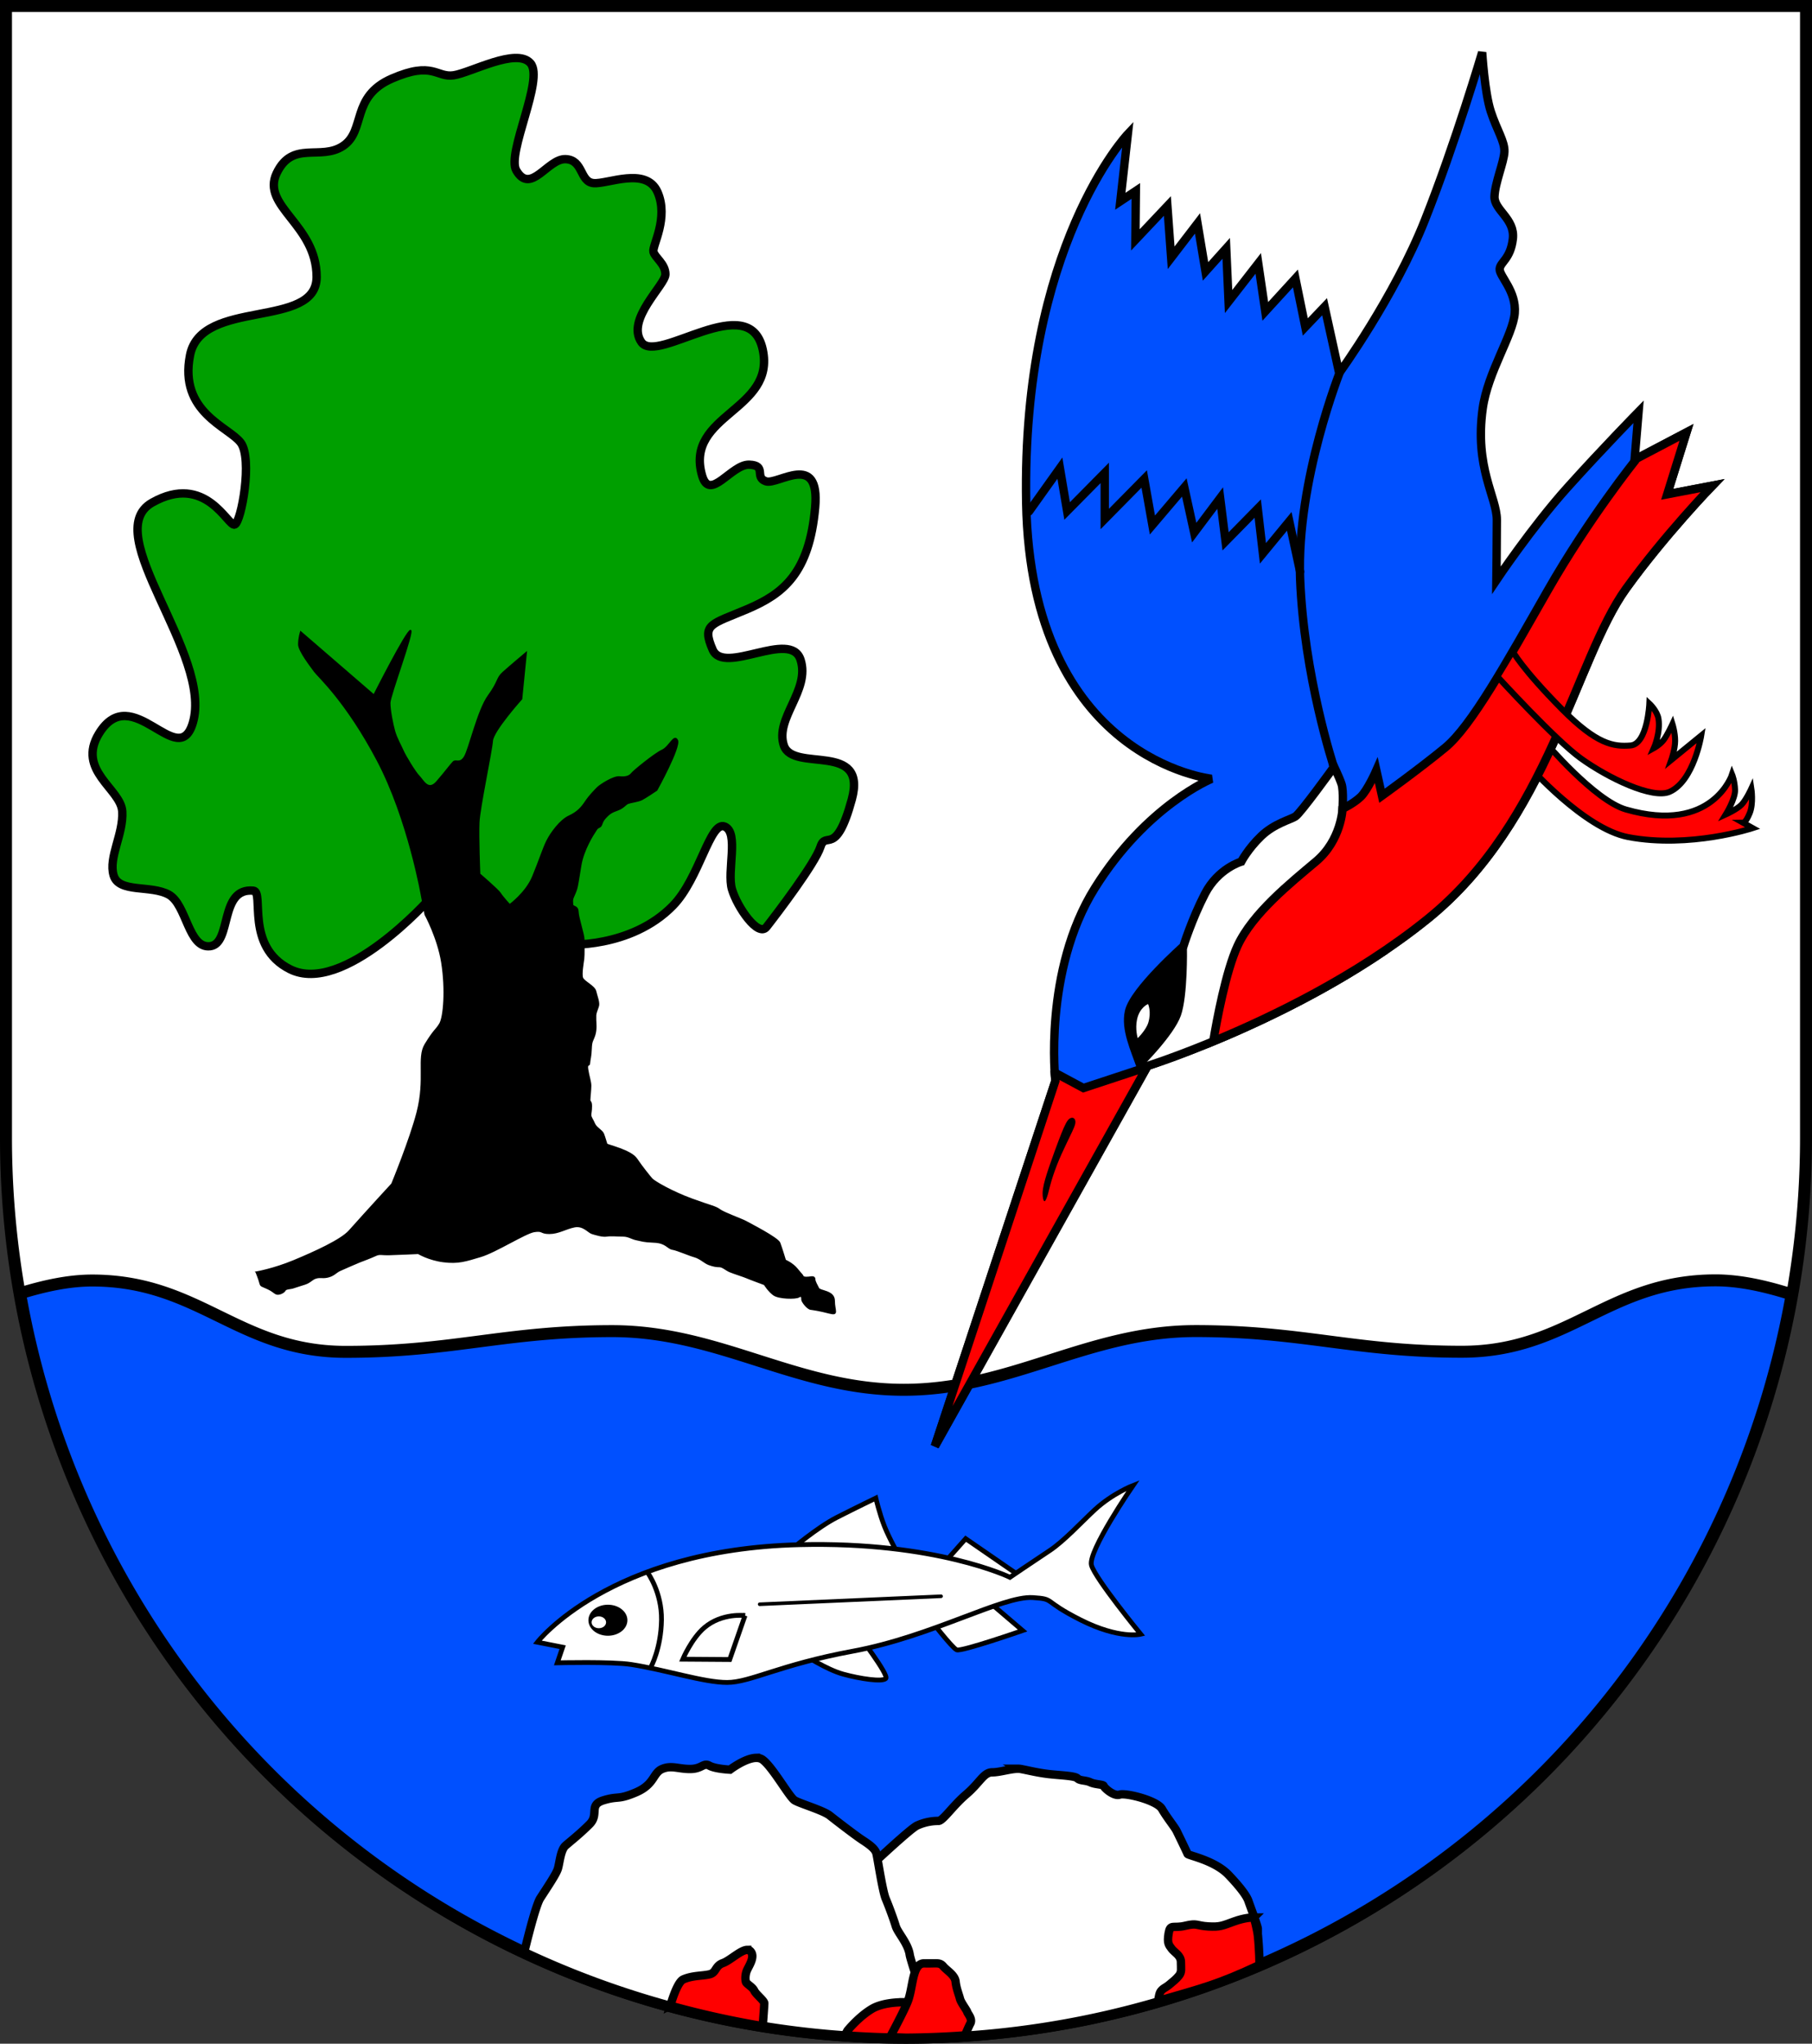
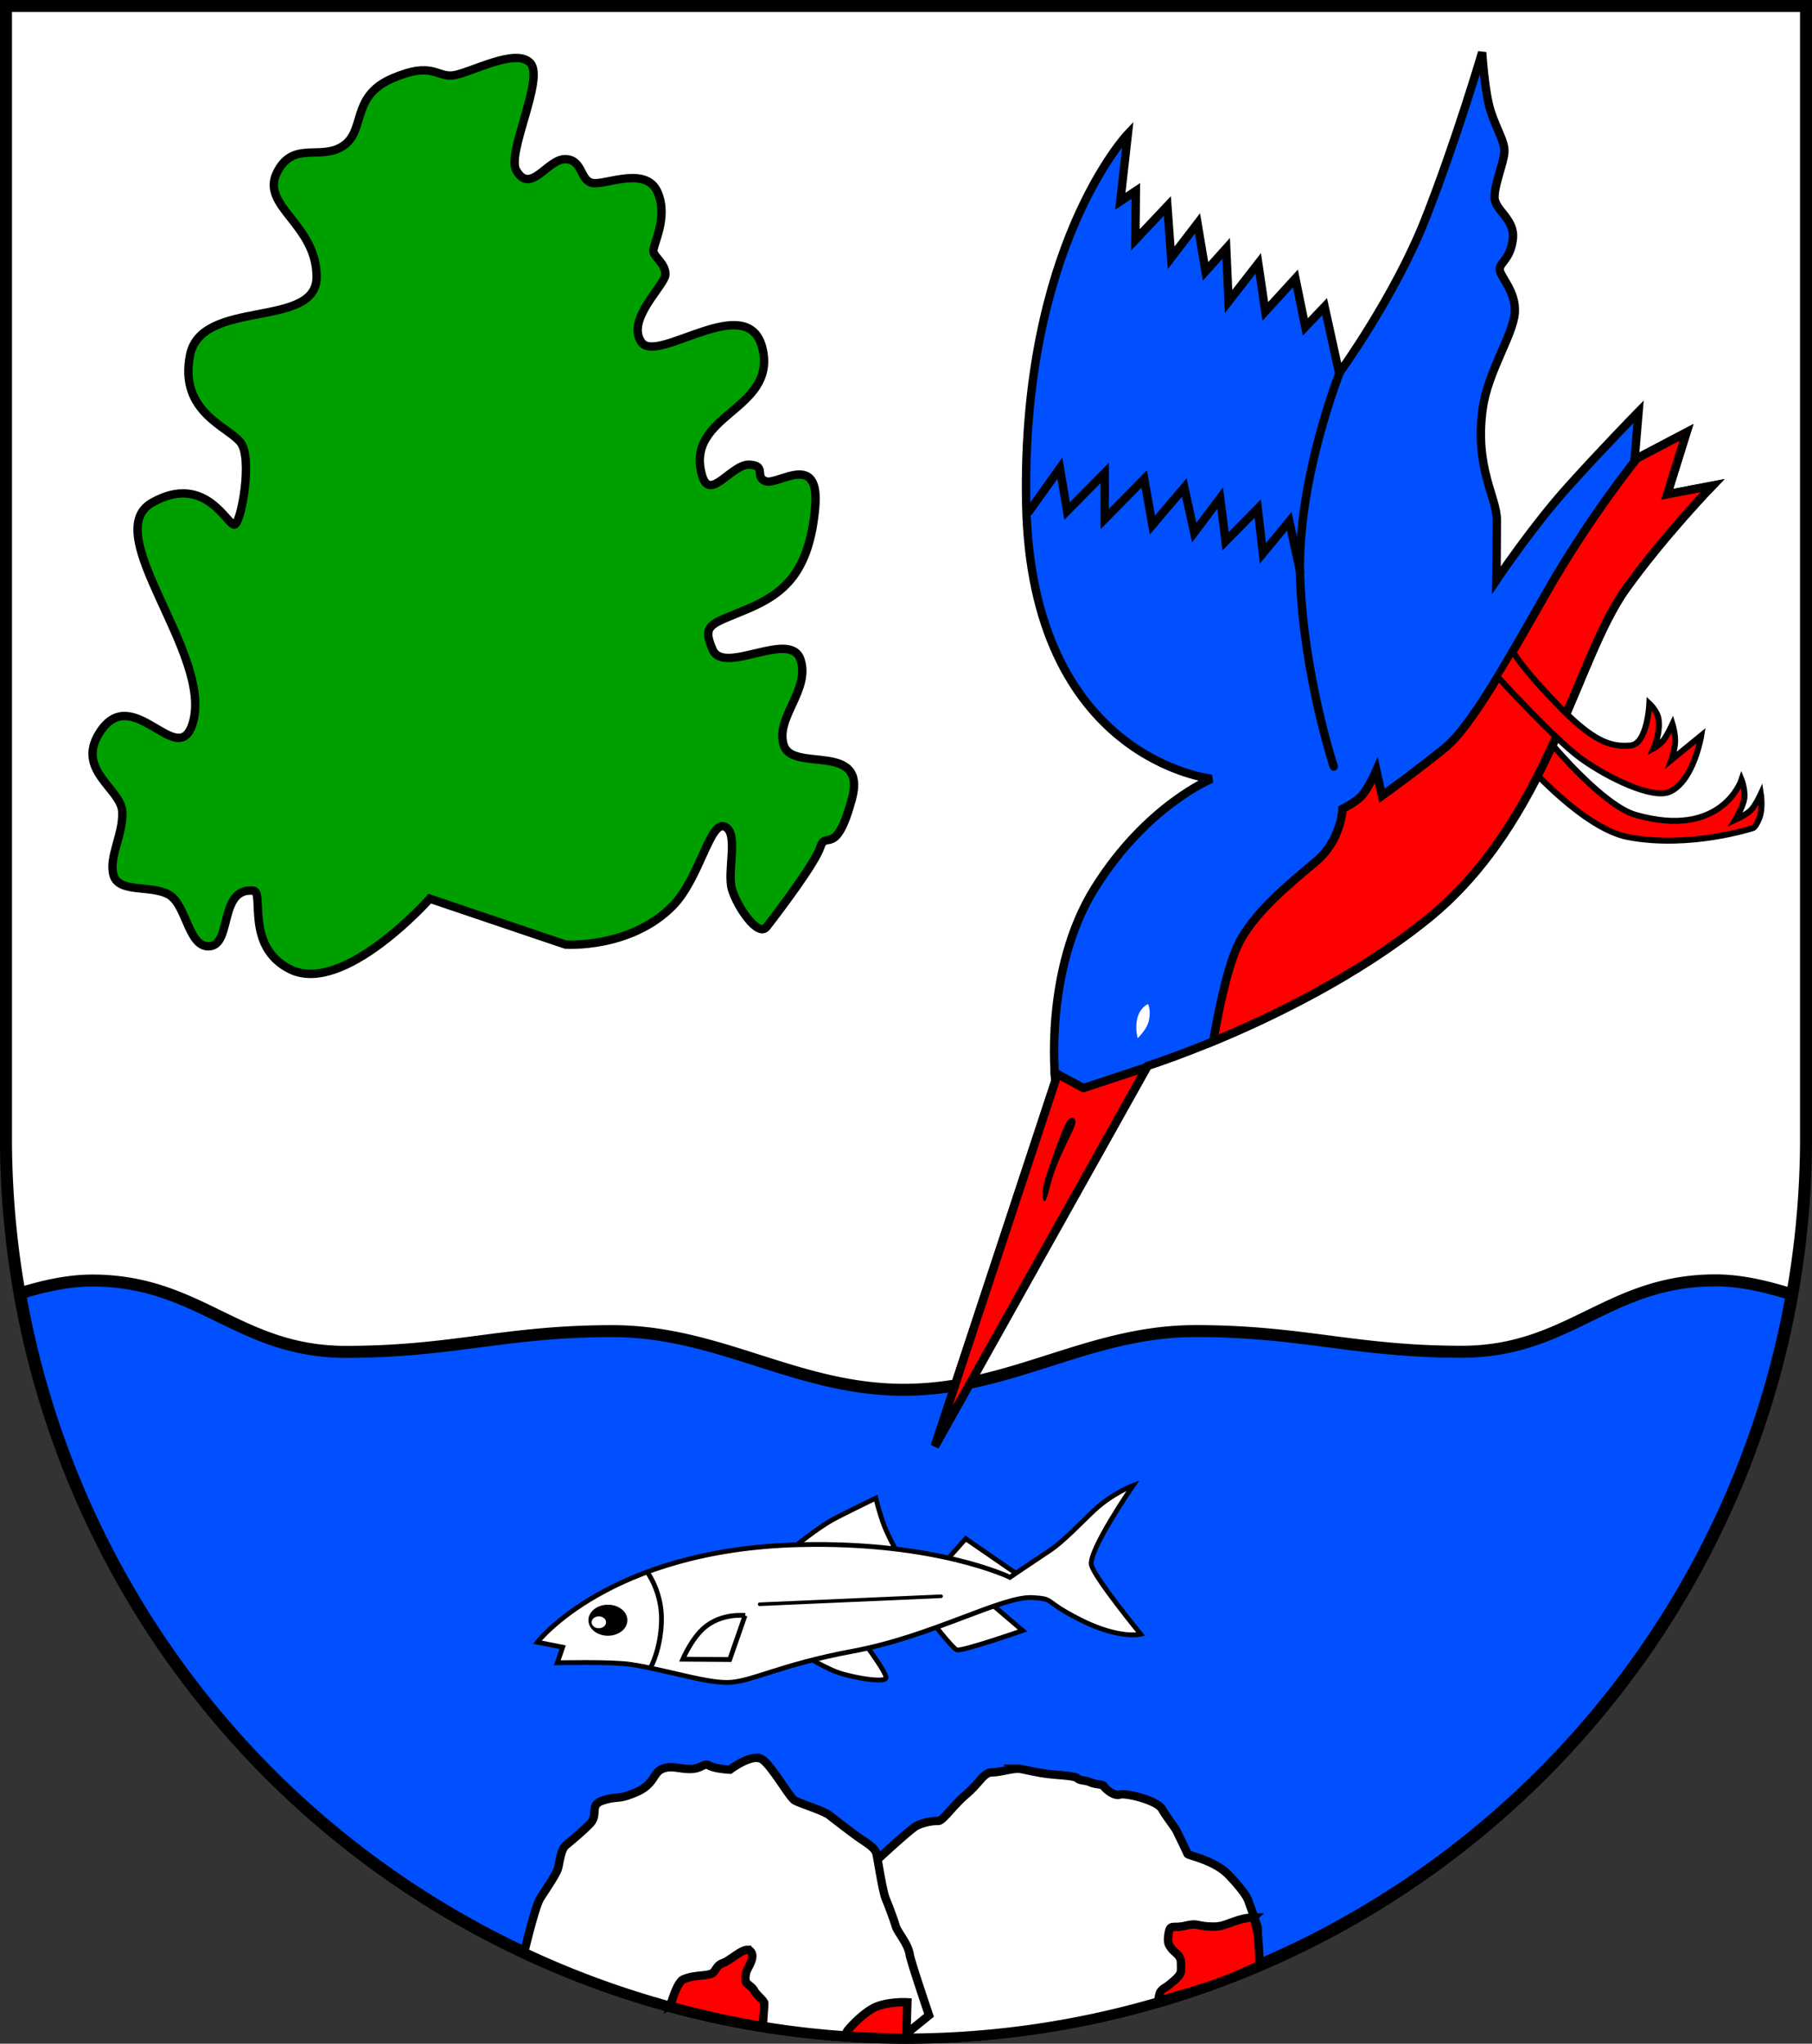
<svg xmlns="http://www.w3.org/2000/svg" xmlns:ns1="http://www.inkscape.org/namespaces/inkscape" xmlns:ns2="http://sodipodi.sourceforge.net/DTD/sodipodi-0.dtd" width="151.405mm" height="170.759mm" viewBox="0 0 151.405 170.759" version="1.1" id="svg4109" ns1:version="1.2.2 (732a01da63, 2022-12-09)" ns2:docname="Wappen Seedorf2.svg">
  <rect x="0" y="0" width="151.405" height="170.759" fill="#333333" stroke="none" />
  <ns2:namedview id="namedview4111" pagecolor="#ffffff" bordercolor="#666666" borderopacity="1.0" ns1:showpageshadow="2" ns1:pageopacity="0.0" ns1:pagecheckerboard="0" ns1:deskcolor="#d1d1d1" ns1:document-units="mm" showgrid="false" ns1:zoom="0.82939109" ns1:cx="285.7518" ns1:cy="323.73147" ns1:current-layer="layer1" />
  <defs id="defs4106">
    <ns1:path-effect effect="powerstroke" id="path-effect1632" is_visible="true" lpeversion="1" offset_points="0.2,0.35 | 0.761,0.283 | 1.354,0.229" not_jump="false" sort_points="true" interpolator_type="CentripetalCatmullRom" interpolator_beta="0.2" start_linecap_type="zerowidth" linejoin_type="round" miter_limit="4" scale_width="1" end_linecap_type="zerowidth" />
  </defs>
  <g ns1:label="Ebene 1" ns1:groupmode="layer" id="layer1" transform="translate(-525.848,-69.413)">
    <g id="g4015" transform="translate(492.85,7.933)">
      <path id="path2056" style="fill:#ffffff;fill-opacity:1;stroke:#000000;stroke-width:1;stroke-linecap:round;stroke-dasharray:none" d="M 33.498,61.98 V 156.537 a 75.202,75.202 0 0 0 75.203,75.202 75.202,75.202 0 0 0 75.202,-75.202 75.202,75.202 0 0 0 0,-5.2e-4 V 61.98 Z" />
      <path id="path845" style="fill:#0050ff;fill-opacity:1;stroke:#000000;stroke-width:1;stroke-dasharray:none" d="m 176.345,168.459 c -8.971,7.8e-4 -12.224,5.964 -21.195,5.965 -8.971,8.9e-4 -13.287,-1.728 -22.258,-1.727 -8.971,7.8e-4 -15.4,4.905 -24.371,4.906 -8.971,7.8e-4 -15.403,-4.903 -24.374,-4.902 -8.971,7.9e-4 -13.282,1.731 -22.253,1.732 -8.971,8.8e-4 -12.228,-5.961 -21.199,-5.96 -1.901,1.7e-4 -3.929,0.425 -6.024,1.072 a 75.202,75.202 0 0 0 74.029,62.194 75.202,75.202 0 0 0 74.01,-62.102 c -2.217,-0.708 -4.362,-1.178 -6.366,-1.178 z" />
      <path id="path2225" style="fill:#ffffff;fill-opacity:1;stroke:#000000;stroke-width:0.7;stroke-linecap:round;stroke-dasharray:none" d="m 118.049,209.268 c -0.622,-1e-5 -1.51,0.298 -2.143,0.298 -0.723,0 -1.001,0.834 -2.169,1.835 -1.168,1.001 -1.946,2.225 -2.336,2.225 -0.389,0 -1.057,0.056 -1.78,0.39 -0.723,0.334 -5.729,5.116 -5.729,5.116 l 1.729,12.486 a 75.202,75.202 0 0 0 3.079,0.121 75.202,75.202 0 0 0 29.329,-5.978 c 0.028,-0.599 0.067,-1.397 0.067,-1.456 v -1.668 c 0,-0.222 -0.668,-1.975 -0.779,-2.308 -0.111,-0.334 -0.5,-0.973 -1.668,-2.197 -1.168,-1.224 -3.365,-1.613 -3.42,-1.752 -0.056,-0.139 -0.751,-1.585 -0.918,-1.919 -0.167,-0.334 -0.807,-1.113 -1.224,-1.836 -0.417,-0.723 -3.031,-1.363 -3.532,-1.196 -0.501,0.167 -1.307,-0.584 -1.335,-0.723 -0.028,-0.139 -0.695,-0.111 -1.113,-0.306 -0.417,-0.195 -0.862,-0.111 -1.084,-0.334 -0.222,-0.222 -1.53,-0.25 -2.447,-0.361 -0.918,-0.111 -1.669,-0.306 -2.28,-0.418 -0.076,-0.014 -0.16,-0.02 -0.249,-0.02 z" />
      <path id="path2217" style="fill:#ffffff;fill-opacity:1;stroke:#000000;stroke-width:0.7;stroke-linecap:round;stroke-dasharray:none" d="m 96.157,208.359 c -0.916,0.03 -2.164,0.984 -2.164,0.984 0,0 -1.224,-0.056 -1.724,-0.334 -0.501,-0.278 -0.612,0.278 -1.613,0.278 -1.001,0 -1.557,-0.334 -2.336,0 -0.779,0.334 -0.612,1.279 -2.169,1.947 -1.557,0.667 -1.446,0.278 -2.725,0.668 -1.279,0.389 -0.334,1.168 -1.168,2.002 -0.834,0.834 -1.558,1.39 -2.002,1.78 -0.445,0.389 -0.5,1.558 -0.667,2.002 -0.167,0.445 -0.723,1.279 -1.446,2.392 -0.299,0.459 -0.825,2.392 -1.339,4.499 a 75.202,75.202 0 0 0 31.534,7.148 l 2.286,-1.858 c 0,0 -1.536,-4.525 -1.613,-5.061 -0.136,-0.946 -1.001,-1.835 -1.168,-2.392 -0.167,-0.556 -0.556,-1.613 -0.835,-2.28 -0.278,-0.667 -0.667,-3.337 -0.778,-3.782 -0.111,-0.445 -0.723,-0.834 -1.229,-1.168 -0.506,-0.334 -2.108,-1.558 -2.664,-2.002 -0.556,-0.445 -2.503,-1.001 -2.948,-1.279 -0.445,-0.278 -1.835,-2.781 -2.67,-3.393 -0.156,-0.115 -0.35,-0.157 -0.562,-0.15 z" />
      <path id="path2223" style="fill:#ff0000;fill-opacity:1;stroke:#000000;stroke-width:0.7;stroke-linecap:round;stroke-dasharray:none" d="m 108.507,228.775 c -0.576,0 -1.833,0.063 -2.667,0.563 -1.112,0.667 -2.03,1.807 -2.03,1.807 l -0.219,0.393 a 75.202,75.202 0 0 0 5.11,0.201 75.202,75.202 0 0 0 0.025,-0.001 l 0.089,-2.956 c 0,0 -0.116,-0.007 -0.308,-0.007 z" />
      <path id="path2219" style="fill:#ff0000;fill-opacity:1;stroke:#000000;stroke-width:0.7;stroke-linecap:round;stroke-dasharray:none" d="m 95.434,224.401 c -0.535,0.004 -1.439,0.888 -2.025,1.099 -0.695,0.25 -0.529,0.807 -1.14,0.946 -0.612,0.139 -1.39,0.083 -2.169,0.417 -0.399,0.171 -0.797,1.216 -1.091,2.196 a 75.202,75.202 0 0 0 7.72,1.713 c 0.058,-0.783 0.129,-1.76 0.129,-1.906 0,-0.222 -0.696,-0.751 -0.835,-1.057 -0.139,-0.306 -0.639,-0.556 -0.695,-0.723 -0.056,-0.167 -0.084,-0.584 0.083,-0.974 0.167,-0.389 0.723,-1.168 0.278,-1.613 -0.07,-0.07 -0.156,-0.099 -0.255,-0.098 z" />
-       <path id="path2221" style="fill:#ff0000;fill-opacity:1;stroke:#000000;stroke-width:0.7;stroke-linecap:round;stroke-dasharray:none" d="m 111.106,225.524 c -0.211,10e-4 -0.487,0.014 -0.873,0.004 -1.029,-0.028 -0.918,2.002 -1.391,3.198 -0.25,0.631 -0.906,1.898 -1.474,2.961 a 75.202,75.202 0 0 0 1.332,0.052 75.202,75.202 0 0 0 4.925,-0.194 c 0.204,-0.474 0.378,-0.866 0.445,-0.984 0.222,-0.389 -0.223,-0.834 -0.251,-0.973 -0.028,-0.139 -0.528,-0.779 -0.611,-1.113 -0.083,-0.334 -0.306,-0.862 -0.362,-1.418 -0.056,-0.556 -0.723,-0.918 -1.029,-1.28 -0.191,-0.226 -0.361,-0.256 -0.712,-0.254 z" />
      <path id="path2227" style="fill:#ff0000;fill-opacity:1;stroke:#000000;stroke-width:0.7;stroke-linecap:round;stroke-dasharray:none" d="m 137.761,221.69 c -0.141,-3.8e-4 -0.762,0.018 -1.638,0.334 -1.001,0.362 -1.168,0.473 -2.169,0.417 -1.001,-0.056 -0.89,-0.306 -1.919,-0.056 -1.029,0.25 -1.252,-0.195 -1.391,0.64 -0.139,0.834 0.028,0.973 0.251,1.279 0.222,0.306 0.778,0.556 0.778,1.113 0,0.556 0.084,0.834 -0.166,1.14 -0.25,0.306 -0.473,0.473 -0.807,0.751 -0.334,0.278 -0.556,0.306 -0.751,0.612 -0.056,0.088 -0.123,0.382 -0.191,0.753 3.728,-1.089 4.967,-1.364 8.482,-3.014 0,0 -0.011,-1.301 -0.135,-2.434 -0.057,-0.521 -0.325,-1.534 -0.345,-1.534 z" ns2:nodetypes="ssssssssssccsss" />
      <g id="g1167" transform="translate(-1.357,0.445)">
        <path style="fill:#ffffff;stroke:#000000;stroke-width:0.4;stroke-linecap:round;stroke-dasharray:none" d="m 105.951,197.469 c 0,0 2.697,3.504 2.419,3.81 -0.278,0.306 -2.141,0.028 -3.559,-0.362 -1.418,-0.389 -3.309,-1.641 -3.309,-1.641 z" id="path1137" />
        <path style="fill:#ffffff;stroke:#000000;stroke-width:0.4;stroke-linecap:round;stroke-dasharray:none" d="m 116.963,194.855 2.836,2.419 c 0,0 -5.117,1.78 -5.506,1.613 -0.389,-0.167 -2.336,-2.697 -2.336,-2.697 z" id="path1135" />
        <path style="fill:#ffffff;stroke:#000000;stroke-width:0.4;stroke-linecap:round;stroke-dasharray:none" d="m 113.07,191.824 1.974,-2.225 4.561,3.142 -1.474,0.528 z" id="path1133" />
        <path style="fill:#ffffff;stroke:#000000;stroke-width:0.4;stroke-linecap:round;stroke-dasharray:none" d="m 100.417,190.545 c 0,0 2.225,-1.891 3.865,-2.725 1.641,-0.834 3.254,-1.613 3.254,-1.613 0,0 0.306,1.307 0.723,2.364 0.417,1.057 1.335,2.67 1.335,2.67 z" id="path1131" />
        <path style="fill:#ffffff;stroke:#000000;stroke-width:0.4;stroke-linecap:round;stroke-dasharray:none" d="m 79.255,198.248 c 0,0 5.99,-7.758 21.913,-8.148 11.396,-0.279 17.575,2.725 17.575,2.725 0,0 1.919,-1.307 3.309,-2.225 1.206,-0.796 2.691,-2.412 3.782,-3.42 1.474,-1.363 3.198,-2.03 3.198,-2.03 0,0 -3.81,5.534 -3.476,6.674 0.334,1.14 4.116,5.756 4.116,5.756 0,0 -1.78,0.445 -5.033,-1.196 -3.254,-1.641 -2.062,-1.736 -3.977,-1.863 -2.548,-0.169 -8.409,3.248 -15.044,4.477 -6.16,1.141 -8.565,2.614 -10.512,2.614 -1.947,0 -5.134,-1.056 -8.009,-1.502 -1.633,-0.253 -6.174,-0.139 -6.174,-0.139 l 0.445,-1.307 z" id="path1020" ns2:nodetypes="cscsscscsssssccc" />
        <ellipse style="fill:#000000;stroke:#000000;stroke-width:0.2;stroke-linecap:round;stroke-dasharray:none" id="path1123" cx="85.15" cy="196.412" rx="1.529" ry="1.196" />
        <ellipse style="fill:#ffffff;stroke:none;stroke-width:0.2;stroke-linecap:round;stroke-dasharray:none" id="ellipse1125" cx="84.392" cy="196.586" rx="0.605" ry="0.494" />
        <path style="fill:none;stroke:#000000;stroke-width:0.4;stroke-linecap:round;stroke-dasharray:none" d="m 88.487,192.463 c 0,0 1.173,1.613 1.14,3.921 -0.034,2.393 -0.89,3.949 -0.89,3.949" id="path1127" ns2:nodetypes="csc" />
        <path style="fill:none;stroke:#000000;stroke-width:0.4;stroke-linecap:round;stroke-dasharray:none" d="m 96.607,196.023 -1.279,3.671 -3.921,-0.028 c 0,0 0.731,-1.727 1.808,-2.642 1.474,-1.251 3.393,-1.001 3.393,-1.001 z" id="path1129" ns2:nodetypes="cccscc" />
        <path style="fill:none;stroke:#000000;stroke-width:0.3;stroke-linecap:round;stroke-dasharray:none" d="m 97.831,195.077 15.156,-0.667" id="path1139" />
      </g>
      <g id="g1734" transform="translate(0.445,1.335)">
        <path style="fill:#0050ff;fill-opacity:1;stroke:#000000;stroke-width:0.7;stroke-linecap:round;stroke-dasharray:none" d="m 110.667,180.984 10.068,-30.518 c 0,0 -1.023,-9.203 3.304,-16.124 4.326,-6.922 9.753,-9.124 9.753,-9.124 0,0 -15.102,-1.573 -15.495,-23.046 -0.393,-21.473 8.495,-30.833 8.495,-30.833 l -0.629,5.624 1.298,-0.865 -0.039,4.09 2.674,-2.832 0.315,4.326 2.202,-2.871 0.669,4.011 1.73,-1.927 0.197,4.444 2.478,-3.186 0.59,4.011 2.517,-2.753 0.826,4.051 1.612,-1.691 1.219,5.545 c 0,0 4.605,-6.335 7.163,-12.787 2.558,-6.452 4.783,-14.016 4.783,-14.016 0,0 0.206,3.363 0.717,4.936 0.511,1.573 1.18,2.517 1.14,3.382 -0.039,0.865 -0.787,2.596 -0.826,3.736 -0.039,1.14 1.73,1.848 1.534,3.539 -0.197,1.691 -1.062,1.927 -1.101,2.517 -0.039,0.59 1.416,1.848 1.258,3.697 -0.157,1.848 -2.246,4.9 -2.674,7.944 -0.697,4.959 1.18,7.433 1.18,9.321 0,1.888 -0.039,5.034 -0.039,5.034 0,0 2.982,-4.451 5.93,-7.732 2.948,-3.281 5.951,-6.34 5.951,-6.34 l -0.334,4.004 4.338,-2.28 -1.613,5.172 3.782,-0.723 c 0,0 -4.004,4.137 -7.23,8.621 -4.224,5.871 -6.476,19.439 -16.574,27.586 -9.994,8.063 -23.392,12.278 -23.392,12.278 z" id="path1279" ns2:nodetypes="ccscsccccccccccccccccscsssssssscscccccsscc" />
-         <path id="path1492" style="fill:#ffffff;stroke:#000000;stroke-width:0.7;stroke-linecap:round;stroke-dasharray:none" d="m 143.977,124.275 c 0,0 -2.753,3.814 -3.185,4.09 -0.433,0.275 -1.77,0.59 -2.871,1.652 -1.101,1.062 -1.652,2.123 -1.652,2.123 0,0 -1.927,0.551 -3.028,2.674 -1.101,2.124 -1.809,4.405 -1.809,4.405 0,0 -4.149,3.677 -4.542,5.447 -0.322,1.45 0.445,3.072 1.037,4.736 l 0.517,-0.194 c 0,0 10.379,-3.267 19.681,-9.548 l -3.4,-11.807 c 0,0 0.118,-1.613 -0.079,-2.202 -0.197,-0.59 -0.708,-1.632 -0.708,-1.632 z" ns2:nodetypes="csscscsccccscc" />
        <path id="path1389" style="fill:#ff0000;stroke:#000000;stroke-width:0.7;stroke-linecap:round;stroke-dasharray:none" d="m 128.389,149.305 -5.308,1.751 -2.28,-1.224 -0.111,0.036 c 0.024,0.355 0.044,0.597 0.044,0.597 l -10.068,30.518 z" />
-         <path style="fill:#ff0000;fill-opacity:1;stroke:#000000;stroke-width:0.5;stroke-linecap:round;stroke-dasharray:none" d="m 160.261,124.11 c 0,0 4.648,5.28 8.343,5.979 5.145,0.973 10.4,-0.751 10.4,-0.751 l -0.793,-0.445 c 0,0 0.209,2e-5 0.542,-0.806 0.334,-0.806 0.139,-2.058 0.139,-2.058 0,0 -0.445,0.973 -0.834,1.363 -0.389,0.389 -1.307,0.806 -1.307,0.806 0,0 0.806,-1.307 0.779,-2.058 -0.028,-0.751 -0.25,-1.293 -0.25,-1.293 0,0 -1.631,5.02 -8.871,2.934 -2.622,-0.756 -6.757,-5.645 -6.757,-5.645 z" id="path1661" ns2:nodetypes="csccscscscscc" />
+         <path style="fill:#ff0000;fill-opacity:1;stroke:#000000;stroke-width:0.5;stroke-linecap:round;stroke-dasharray:none" d="m 160.261,124.11 c 0,0 4.648,5.28 8.343,5.979 5.145,0.973 10.4,-0.751 10.4,-0.751 c 0,0 0.209,2e-5 0.542,-0.806 0.334,-0.806 0.139,-2.058 0.139,-2.058 0,0 -0.445,0.973 -0.834,1.363 -0.389,0.389 -1.307,0.806 -1.307,0.806 0,0 0.806,-1.307 0.779,-2.058 -0.028,-0.751 -0.25,-1.293 -0.25,-1.293 0,0 -1.631,5.02 -8.871,2.934 -2.622,-0.756 -6.757,-5.645 -6.757,-5.645 z" id="path1661" ns2:nodetypes="csccscscscscc" />
        <path id="path1467" style="fill:#ff0000;stroke:#000000;stroke-width:0.7;stroke-linecap:round;stroke-dasharray:none" d="m 173.47,96.273 -4.189,2.202 -0.095,0.158 c 0,0 -3.854,4.798 -7.315,10.855 -3.461,6.056 -6.371,11.326 -8.573,13.135 -2.202,1.809 -5.27,4.012 -5.27,4.012 l -0.472,-2.124 c 0,0 -0.727,1.658 -1.311,2.214 -0.584,0.556 -1.515,1.001 -1.515,1.001 0,0 -0.098,2.614 -2.211,4.393 -2.113,1.78 -5.311,4.338 -6.562,7.064 -0.977,2.128 -1.735,6.231 -2.027,7.968 4.817,-1.995 11.955,-5.42 17.905,-10.221 10.098,-8.147 12.35,-21.715 16.574,-27.586 3.226,-4.484 7.231,-8.621 7.231,-8.621 l -3.782,0.723 z" ns2:nodetypes="cccssccscsscssccc" />
-         <path style="fill:#000000;fill-opacity:1;stroke:#000000;stroke-width:0.1;stroke-linecap:round;stroke-dasharray:none" d="m 131.681,139.359 c 0,0 0.076,3.994 -0.508,5.635 -0.584,1.641 -3.226,4.255 -3.226,4.255 l -1.112,-3.504 0.139,-1.613 1.418,-1.947 2.225,-2.141 0.445,-0.528 z" id="path1520" ns2:nodetypes="csccccccc" />
        <path style="fill:#ffffff;fill-opacity:1;stroke:none;stroke-width:0.1;stroke-linecap:round;stroke-dasharray:none" d="m 128.482,144.036 c 0,0 -0.708,0.27 -0.924,1.298 -0.168,0.8 0.059,1.553 0.059,1.553 0,0 0.698,-0.678 0.885,-1.298 0.277,-0.92 -0.02,-1.553 -0.02,-1.553 z" id="path1522" ns2:nodetypes="cscscc" />
        <path style="fill:none;fill-opacity:1;stroke:#000000;stroke-width:0.7;stroke-linecap:round;stroke-dasharray:none" d="m 144.591,91.018 c 0,0 -3.72,9.267 -3.406,17.447 0.315,8.18 2.812,15.731 2.812,15.731" id="path1547" ns2:nodetypes="csc" />
        <path style="fill:none;fill-opacity:1;stroke:#000000;stroke-width:0.7;stroke-linecap:round;stroke-dasharray:none" d="m 118.533,102.88 2.581,-3.618 0.604,3.579 3.146,-3.186 v 3.854 l 3.296,-3.345 0.684,3.849 2.667,-3.139 0.826,3.775 2.167,-2.887 0.454,3.615 2.688,-2.737 0.434,3.739 2.201,-2.674 0.905,4.208" id="path1549" ns2:nodetypes="ccccccccccccccc" />
        <path style="fill:#000000;fill-opacity:1;fill-rule:nonzero;stroke:none;stroke-width:0.7;stroke-linecap:round;stroke-dasharray:none" d="m 122.247,153.559 c -0.056,-0.027 -0.274,-0.077 -0.494,0.224 -0.179,0.244 -0.422,0.812 -0.729,1.616 -0.233,0.61 -0.452,1.222 -0.677,1.859 -0.008,0.022 -0.023,0.066 -0.031,0.088 -0.213,0.601 -0.408,1.203 -0.539,1.738 -0.061,0.266 -0.102,0.522 -0.108,0.746 -0.002,0.084 4.2e-4,0.171 0.008,0.253 0.031,0.351 0.116,0.429 0.151,0.43 h 0 c 0.044,0.002 0.112,-0.067 0.222,-0.386 0.025,-0.073 0.051,-0.154 0.072,-0.229 0.057,-0.203 0.108,-0.439 0.175,-0.682 0.132,-0.507 0.326,-1.087 0.551,-1.673 0.011,-0.028 0.022,-0.057 0.033,-0.085 0.234,-0.598 0.521,-1.218 0.791,-1.779 0.372,-0.774 0.641,-1.298 0.715,-1.597 0.088,-0.355 -0.082,-0.493 -0.14,-0.521 z" id="path1630" ns1:path-effect="#path-effect1632" ns1:original-d="m 122.2467,153.55921 c 0,0 -1.66183,3.41306 -2.21078,5.58953 -0.18371,0.72836 -0.20857,1.36263 -0.20857,1.36263" ns2:nodetypes="csc" />
        <path style="fill:#ff0000;fill-opacity:1;stroke:#000000;stroke-width:0.5;stroke-linecap:round;stroke-dasharray:none" d="m 157.672,116.676 c 0,0 4.827,5.292 6.98,6.841 2.28,1.641 5.998,3.43 7.425,2.781 2.016,-0.918 2.628,-4.7 2.628,-4.7 l -2.503,2.044 c 0,0 0.32,-0.904 0.32,-1.599 0,-0.695 -0.222,-1.404 -0.222,-1.404 0,0 -0.445,0.959 -0.751,1.349 -0.306,0.389 -0.806,0.667 -0.806,0.667 0,0 0.57,-1.293 0.389,-2.447 -0.105,-0.669 -0.765,-1.279 -0.765,-1.279 0,0 -0.153,3.393 -1.571,3.504 -1.418,0.111 -2.809,-0.083 -5.729,-3.031 -3.34,-3.372 -4.116,-4.839 -4.116,-4.839 z" id="path1663" ns2:nodetypes="cssccscscscsscc" />
      </g>
      <g id="g1969" transform="translate(-0.112,0.584)">
        <path style="fill:#009f00;fill-opacity:1;stroke:#000000;stroke-width:0.7;stroke-linecap:round;stroke-dasharray:none" d="m 69.021,135.984 c 0,0 -7.217,8.131 -11.68,5.895 -3.79,-1.899 -2.118,-6.473 -3.059,-6.563 -2.873,-0.275 -1.774,4.417 -3.61,4.639 -1.835,0.222 -1.952,-3.471 -3.454,-4.306 -1.502,-0.834 -4.171,-0.111 -4.616,-1.613 -0.445,-1.502 0.834,-3.448 0.723,-5.339 -0.111,-1.891 -3.835,-3.417 -1.947,-6.507 2.762,-4.518 6.617,3.22 7.842,-0.89 1.706,-5.721 -7.908,-15.844 -3.403,-18.403 4.505,-2.558 6.351,2.051 6.907,1.829 0.556,-0.222 1.502,-5.506 0.501,-6.841 -1.001,-1.335 -5.182,-2.531 -4.236,-7.314 0.945,-4.783 10.577,-2.14 10.577,-6.534 0,-4.394 -4.672,-5.895 -3.337,-8.676 1.335,-2.781 3.671,-1.001 5.562,-2.28 1.891,-1.279 0.612,-4.116 4.06,-5.617 3.448,-1.502 3.726,-0.056 5.172,-0.278 1.446,-0.222 5.245,-2.342 6.413,-1.007 1.168,1.335 -2.017,7.533 -1.185,8.96 1.207,2.072 2.614,-1.001 4.116,-0.945 1.502,0.056 1.168,1.891 2.336,2.002 1.168,0.111 4.407,-1.412 5.353,0.757 0.945,2.169 -0.458,4.471 -0.347,4.972 0.111,0.501 1.001,1.001 1.001,1.891 0,0.89 -3.337,3.782 -2.002,5.673 1.335,1.891 9.021,-4.507 10.133,0.61 1.112,5.117 -6.53,5.399 -5.072,10.513 0.647,2.269 2.447,-0.945 3.949,-0.89 1.502,0.056 0.389,1.057 1.39,1.39 1.001,0.334 4.533,-2.536 4.116,2.169 -0.49,5.521 -2.67,7.23 -5.673,8.509 -3.003,1.279 -3.838,1.224 -2.892,3.393 0.945,2.169 6.507,-1.724 7.341,0.834 0.834,2.558 -2.169,4.894 -1.39,7.175 0.779,2.28 7.008,-0.389 5.673,4.505 -1.335,4.894 -2.169,2.558 -2.614,3.949 -0.445,1.39 -3.638,5.588 -4.512,6.704 -0.692,0.883 -2.44,-1.643 -2.885,-3.144 -0.445,-1.502 0.611,-4.748 -0.613,-5.248 -1.224,-0.501 -2.096,4.337 -4.321,6.612 -3.542,3.621 -8.971,3.253 -8.971,3.253 z" id="path1243" ns2:nodetypes="csssssssssssssssssssssssssssssssssssssssscc" />
-         <path style="fill:#000000;stroke:#000000;stroke-width:0.1;stroke-linecap:round;stroke-dasharray:none" d="m 54.505,167.185 c 0,0 1.45,-0.248 3.131,-0.945 1.771,-0.734 3.97,-1.736 4.655,-2.504 1.613,-1.808 3.56,-3.921 3.56,-3.921 0,0 1.525,-3.694 2.113,-5.979 0.723,-2.809 -0.009,-4.561 0.667,-5.673 0.779,-1.279 0.89,-1.168 1.224,-1.724 0.334,-0.556 0.528,-2.836 0.167,-5.117 -0.325,-2.052 -1.39,-4.004 -1.39,-4.004 l -0.278,-1.446 c 0,0 -1.112,-6.507 -3.726,-11.457 -2.614,-4.95 -4.95,-7.008 -5.228,-7.397 -0.278,-0.389 -1.335,-1.724 -1.335,-2.28 0,-0.556 0.167,-1.057 0.167,-1.057 l 6.118,5.284 c 0,0 2.725,-5.395 3.059,-5.395 0.334,0 -1.724,5.45 -1.724,6.062 0,0.612 0.222,1.724 0.389,2.336 0.167,0.612 0.556,1.279 0.723,1.669 0.167,0.389 1.001,1.78 1.335,2.113 0.334,0.334 0.751,1.293 1.474,0.459 0.723,-0.834 1.154,-1.432 1.377,-1.655 0.222,-0.222 0.542,0.195 0.932,-0.417 0.389,-0.612 1.112,-3.893 2.002,-5.117 0.89,-1.224 0.667,-1.446 1.224,-1.947 0.556,-0.501 1.947,-1.669 1.947,-1.669 l -0.389,3.893 c 0,0 -2.392,2.67 -2.447,3.504 -0.056,0.834 -1.07,5.585 -1.126,6.809 -0.056,1.224 0.069,4.315 0.069,4.315 0,0 1.557,1.335 1.724,1.613 0.167,0.278 0.779,0.946 0.779,0.946 0,0 1.361,-0.994 1.917,-2.329 0.556,-1.335 0.864,-2.343 1.198,-3.01 0.334,-0.667 1.112,-1.724 1.835,-2.058 0.723,-0.334 1.057,-0.723 1.39,-1.224 0.334,-0.501 0.779,-0.945 1.001,-1.168 0.222,-0.222 1.335,-0.945 1.835,-0.89 0.501,0.056 0.834,-0.056 1.001,-0.278 0.167,-0.222 1.947,-1.669 2.558,-1.947 0.612,-0.278 1.001,-1.39 1.279,-0.834 0.278,0.556 -1.724,4.171 -1.724,4.171 0,0 -0.945,0.64 -1.251,0.793 -0.306,0.153 -0.918,0.222 -1.14,0.306 -0.222,0.083 -0.375,0.375 -0.862,0.556 -0.487,0.181 -0.654,0.25 -1.029,0.654 -0.375,0.403 -0.264,0.667 -0.501,0.779 -0.236,0.111 -0.195,0.125 -0.348,0.348 -0.153,0.222 -0.996,1.531 -1.212,2.829 -0.216,1.298 -0.275,1.73 -0.354,1.986 -0.079,0.256 -0.157,0.413 -0.275,0.688 -0.118,0.275 -0.059,0.374 -0.059,0.61 0,0.236 0.433,0.079 0.452,0.61 0.02,0.531 0.492,1.888 0.492,2.32 0,0.433 0.02,1.278 -0.02,1.612 -0.039,0.334 -0.216,1.278 -0.098,1.593 0.118,0.315 1.003,0.688 1.101,1.121 0.098,0.433 0.334,0.964 0.216,1.278 -0.118,0.315 -0.216,0.59 -0.216,0.728 0,0.138 0,0.197 0,0.393 0,0.197 0.079,0.767 -0.079,1.258 -0.157,0.492 -0.275,0.472 -0.295,1.14 -0.02,0.669 -0.118,0.885 -0.138,1.199 -0.02,0.315 -0.236,0 -0.157,0.531 0.079,0.531 0.256,1.023 0.256,1.357 0,0.334 -0.079,1.023 -0.079,1.199 0,0.177 0.138,0.079 0.138,0.511 0,0.433 -0.059,0.551 -0.059,0.747 0,0.197 0.177,0.393 0.315,0.728 0.138,0.334 0.629,0.551 0.747,0.846 0.118,0.295 0.236,0.747 0.275,0.846 0.039,0.098 2.006,0.511 2.497,1.239 0.492,0.728 1.062,1.416 1.258,1.652 0.197,0.236 1.691,1.101 3.362,1.711 1.671,0.61 1.947,0.61 2.32,0.885 0.374,0.275 1.868,0.806 2.183,0.983 0.315,0.177 2.674,1.376 2.832,1.789 0.157,0.413 0.472,1.455 0.472,1.455 0,0 0.59,0.236 1.003,0.747 0.413,0.511 0.413,0.452 0.472,0.59 0.059,0.138 0.511,0.079 0.629,0.059 0.118,-0.02 0.354,-0.039 0.354,0.177 0,0.216 0.197,0.511 0.315,0.767 0.118,0.256 1.317,0.197 1.317,1.042 0,0.846 0.393,1.239 -0.433,1.023 -0.826,-0.216 -1.278,-0.275 -1.553,-0.315 -0.275,-0.039 -0.728,-0.629 -0.728,-0.806 0,-0.177 0,-0.374 -0.256,-0.216 -0.256,0.157 -1.671,0.138 -2.104,-0.177 -0.433,-0.315 -0.767,-0.865 -0.767,-0.865 0,0 -1.278,-0.472 -1.494,-0.57 -0.216,-0.098 -1.101,-0.374 -1.416,-0.511 -0.315,-0.138 -0.59,-0.413 -0.846,-0.413 -0.256,0 -0.511,-0.039 -0.885,-0.177 -0.374,-0.138 -0.708,-0.511 -1.199,-0.649 -0.492,-0.138 -1.455,-0.57 -1.848,-0.629 -0.393,-0.059 -0.531,-0.551 -1.514,-0.59 -0.983,-0.039 -1.023,-0.118 -1.455,-0.197 -0.433,-0.079 -0.688,-0.315 -1.16,-0.315 -0.472,0 -1.003,-0.059 -1.357,0 -0.354,0.059 -0.924,-0.118 -1.239,-0.216 -0.315,-0.098 -0.728,-0.708 -1.475,-0.551 -0.747,0.157 -1.317,0.551 -2.084,0.551 -0.767,0 -0.511,-0.275 -1.258,-0.157 -0.747,0.118 -3.225,1.711 -4.483,2.084 -1.258,0.374 -1.868,0.59 -3.107,0.433 -1.239,-0.157 -2.104,-0.688 -2.104,-0.688 0,0 -1.691,0.079 -2.399,0.098 -0.708,0.02 -0.806,-0.098 -1.18,0.079 -0.374,0.177 -1.062,0.433 -1.317,0.531 -0.256,0.098 -1.278,0.551 -1.632,0.708 -0.354,0.157 -0.472,0.393 -0.944,0.531 -0.472,0.138 -0.669,0 -1.042,0.098 -0.374,0.098 -0.472,0.354 -0.944,0.511 -0.472,0.157 -0.767,0.236 -0.983,0.315 -0.216,0.079 -0.61,0.059 -0.688,0.216 -0.079,0.157 -0.374,0.315 -0.61,0.315 -0.236,0 -0.295,-0.197 -0.826,-0.452 -0.531,-0.256 -0.59,-0.177 -0.669,-0.492 -0.079,-0.315 -0.317,-0.9 -0.317,-0.9 z" id="path867" ns2:nodetypes="csscssssccsssccssssssssssccsscscsssssssssc" />
      </g>
    </g>
  </g>
</svg>